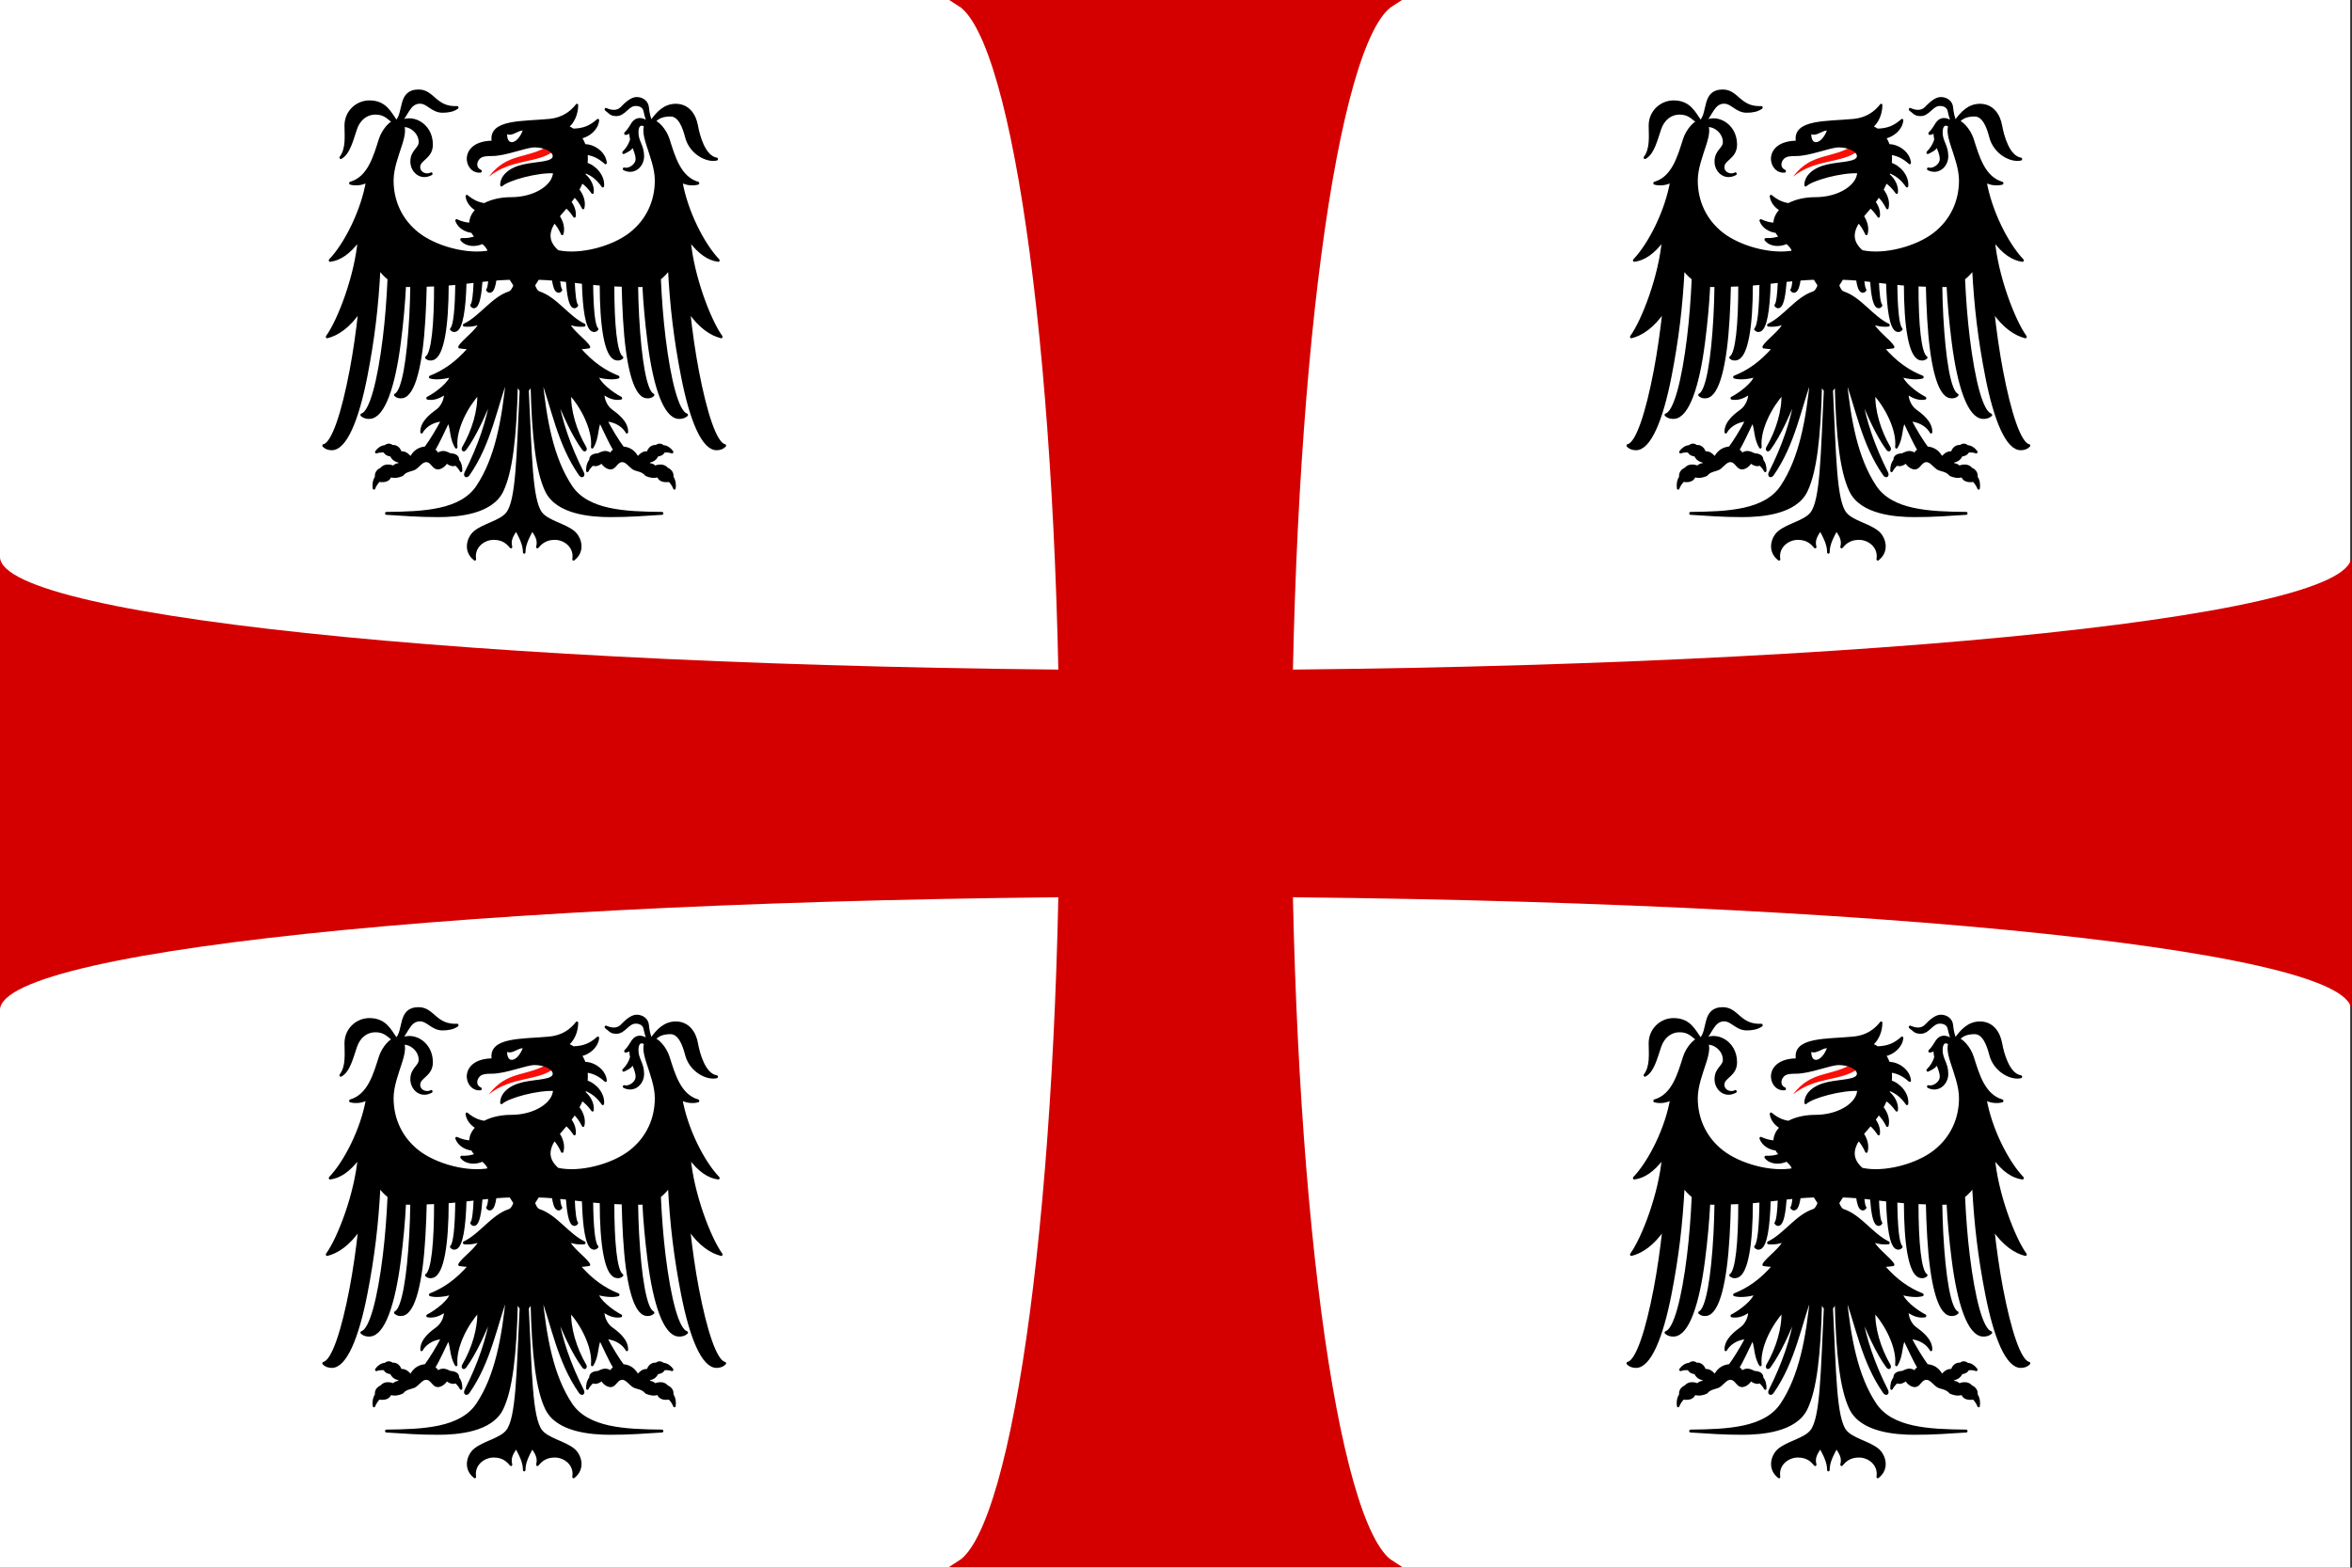
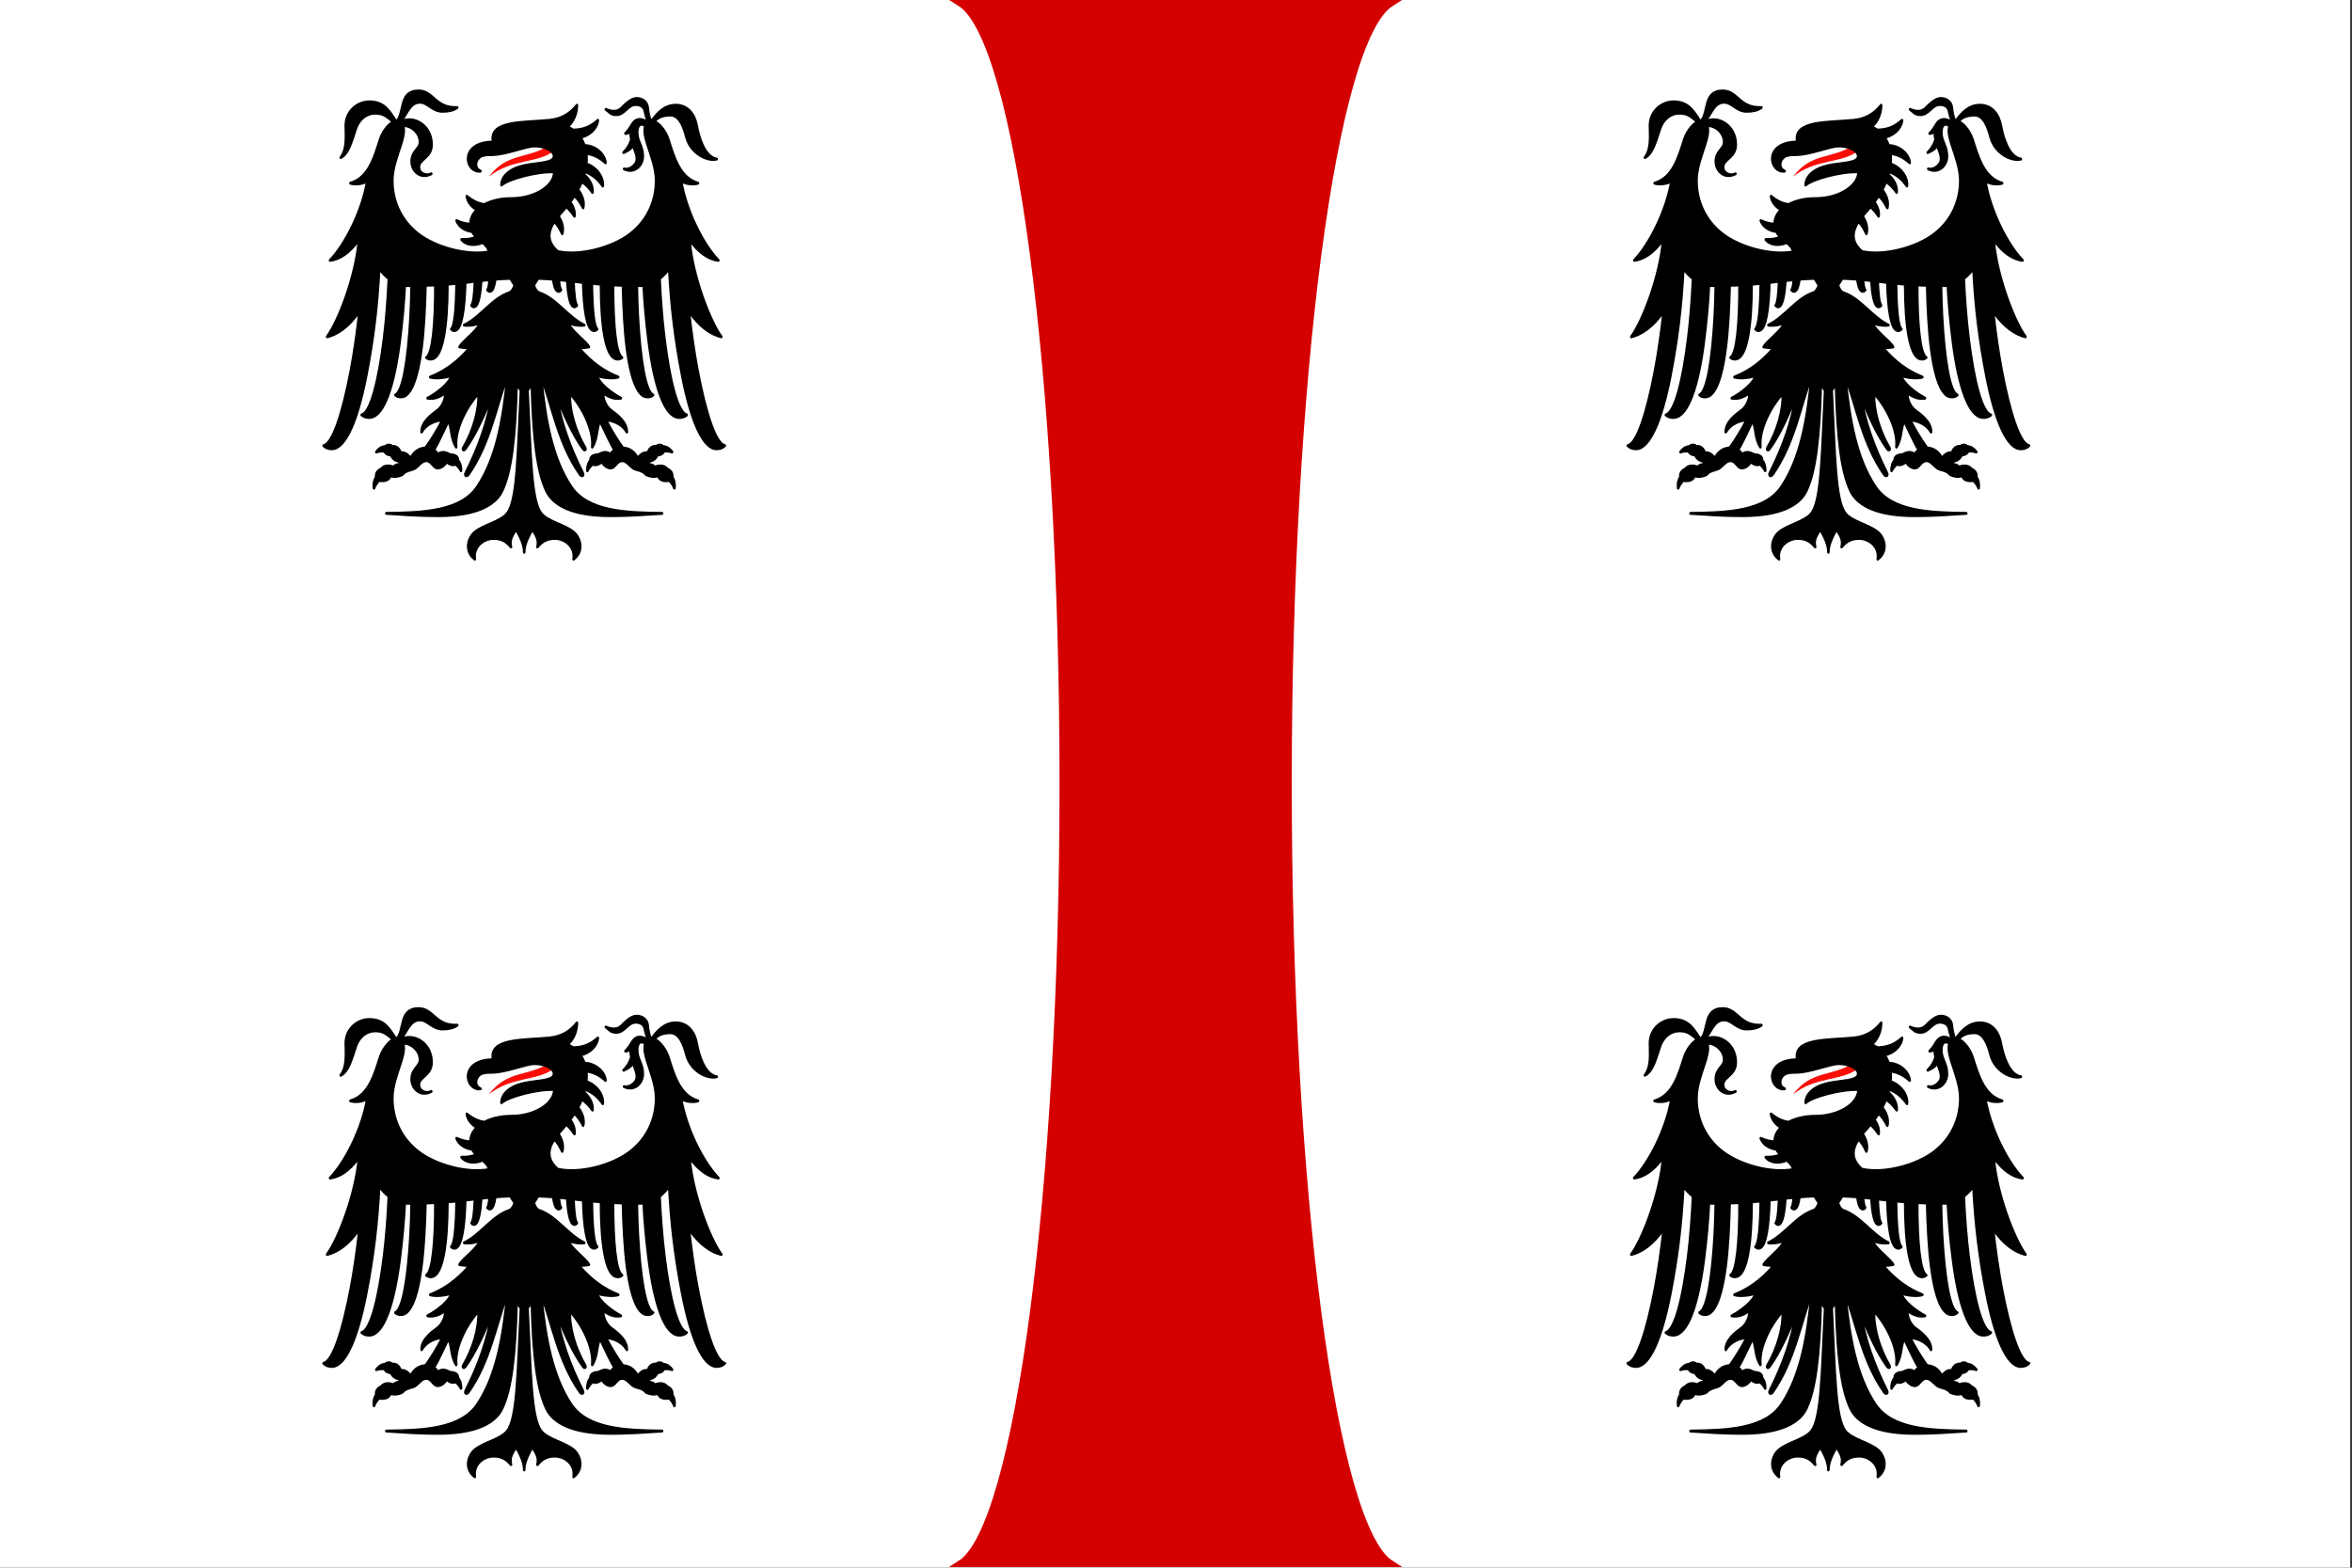
<svg xmlns="http://www.w3.org/2000/svg" xmlns:xlink="http://www.w3.org/1999/xlink" width="900" height="600" version="1.0">
  <rect width="100%" height="100%" fill="#333333" stroke="none" />
  <g transform="translate(1.7652719e-4,42.03)">
    <g transform="translate(0,-186.129)">
      <g transform="matrix(1.084,0,0,1.084,3.481913e-6,-62.755)">
        <a transform="matrix(1.002,0,0,0.992,-1.017,7.195)" fill="#fff">
          <path d="M 1.014,185.109 H 828.986 V 743.081 H 1.014 Z" />
        </a>
        <path d="m 339.06,191.947 c 20.254,12.89 36.135,131.37 36.135,275.485 0,144.114 -15.881,262.595 -36.135,275.485 h 151.88 c -20.254,-12.89 -36.135,-131.37 -36.135,-275.485 0,-144.114 15.881,-262.595 36.135,-275.485 z" fill="#d40000" stroke="#d40000" stroke-width="2.365" />
-         <path d="m -1.495521e-4,387.432 v 160 c 0,-22.08 185.92,-40 415,-40 229.08,0 415,17.92 415,40 v -160 c 3e-5,22.08 -185.92,40 -415,40 -229.08,0 -415,-17.92 -415,-40 z" fill="#d40000" />
      </g>
      <path d="m 435.172,741.377 c 0.292,-0.349 0.578,-0.708 0.856,-1.072 -0.281,0.368 -0.56,0.719 -0.856,1.072 z" fill="#d40000" />
      <path d="m 436.028,740.304 c 1.41,-1.848 2.632,-3.868 3.637,-6.053 -1.004,2.173 -2.232,4.211 -3.637,6.053 z" fill="#d40000" />
-       <path d="m 441.224,730.205 c -0.128,0.409 -0.255,0.81 -0.397,1.211 0.14,-0.395 0.272,-0.807 0.397,-1.211 z" fill="#d40000" />
      <g id="a" transform="matrix(0.515,0,0,0.583,-167.675,240.537)" stroke-linecap="round" stroke-linejoin="round">
        <path d="m 737.217,-66.416 c -12.107,8.491 -31.716,5.031 -48.448,17.056 13.842,-16.247 28.693,-11.362 45.234,-20.763 z" fill="#f80e06" stroke-width=".7" />
        <path d="m 754.27,-96.335 c -4.212,4.757 -10.498,9.05 -20.281,9.906 -19.529,1.709 -45.491,0.076 -42,14.312 -25.441,0 -20.961,20.177 -9.406,19.062 -4.549,-1.776 -4.037,-6.413 -1.031,-8.938 2.163,-1.817 5.608,-1.938 9.438,-1.938 10.421,0 25.232,-5.688 31.906,-5.688 6.962,0 14.312,2.816 14.312,6.656 -3e-5,5.079 -12.271,4.312 -22.812,6.438 -10.541,2.125 -16.219,7.188 -16.219,12.594 5.055,-4.103 26.887,-9.292 39.281,-8.656 3e-5,9.268 -14.341,17.562 -32.125,17.562 -7.803,10e-7 -14.628,1.485 -19.812,3.906 -4.805,-0.618 -8.67,-2.249 -13.062,-5.438 0.566,3.787 3.663,6.947 7.531,8.844 -3.075,2.587 -4.812,5.698 -4.812,9 0,0.151 -0.005,0.29 0,0.438 -3.381,-0.071 -6.619,-0.798 -10.344,-2.312 1.704,4.145 6.579,6.667 11.625,7.156 0.786,1.452 1.878,2.63 3.094,3.687 -3.366,1.245 -6.789,1.706 -11.031,1.562 3.508,3.823 10.221,4.123 15.625,1.937 2.276,1.695 4.267,3.5 4.906,6.187 -16.658,2.793 -39.923,-2.973 -52.719,-11.75 -12.744,-8.741 -19.25,-21.388 -19.25,-35.094 0,-15.969 14.731,-33.197 5.438,-38.562 -0.563,-0.325 -1.171,-0.497 -1.812,-0.531 -4.493,-0.243 -10.54,6.144 -12.688,12.062 -4.126,11.37 -8.368,25.271 -22.062,28.781 3.387,0.864 8.693,0.664 12.562,-1.5 -3.788,19.863 -16.366,41.706 -27.688,52.156 6.899,-0.768 14.216,-4.718 21.5,-13.594 -2.236,23.676 -14.954,53.14 -23.688,63.781 7.645,-1.655 16.151,-6.625 24.094,-16.906 -1.714,13.772 -3.888,27.162 -6.469,39.156 -5.948,27.648 -13.371,48 -20.25,49.188 1.609,1.464 3.762,2.062 6.125,2.062 10.115,0 19.093,-18.733 25.5,-47.813 5.26,-23.87 8.203,-45.19 9.688,-70.531 1.667,2.052 4.069,4.507 7.156,6.625 -0.683,13.674 -1.863,26.972 -3.531,38.969 -3.896,28.011 -9.852,48.841 -16.625,50.531 1.712,1.342 3.894,1.799 6.25,1.625 10.087,-0.745 17.689,-20.091 21.938,-49.562 1.847,-12.809 3.102,-24.836 3.812,-37.094 0.768,0.075 1.569,0.125 2.375,0.125 0.943,0 1.776,-0.027 2.688,-0.031 -0.12,7.001 -0.356,13.8 -0.75,20.219 -1.732,28.219 -5.613,49.443 -11.312,51.625 1.542,1.213 3.431,1.471 5.438,1.125 8.59,-1.482 13.987,-21.298 15.938,-51 0.498,-7.587 0.826,-14.895 1,-22.125 2.569,-0.068 5.033,-0.147 7.344,-0.25 0.06,25.942 -2.025,45.232 -6.656,47.687 1.446,1.094 3.12,1.213 4.875,0.719 7.241,-2.041 10.718,-20.892 10.75,-48.906 2.363,-0.163 4.633,-0.344 6.781,-0.531 -0.2,16.606 -1.39,28.129 -3.906,30.031 1.083,1.072 2.287,1.178 3.562,0.656 4.056,-1.658 6.264,-13.268 6.812,-31.312 2.435,-0.246 4.862,-0.472 7.188,-0.719 -0.372,8.706 -1.175,14.491 -2.5,15.781 0.864,1.07 1.816,1.179 2.812,0.656 2.214,-1.162 3.652,-7.265 4.406,-16.938 2.027,-0.206 4.096,-0.381 6.188,-0.562 -0.32,3.587 -0.831,5.958 -1.594,6.75 0.897,1.042 1.833,1.117 2.812,0.562 1.351,-0.765 2.328,-3.452 3,-7.656 3.47,-0.251 7.171,-0.437 11.188,-0.562 1.644,2.236 3.281,4.531 3.281,4.531 10e-6,0 -1.541,4.231 -3.969,4.938 -12.831,3.734 -21.311,16.032 -33.594,21.281 3.209,0.252 6.681,0.202 11.844,-1.5 -1.785,5.273 -12.794,11.775 -15.312,15.812 1.936,0.288 4.832,0.56 7.656,0.5 -9.805,10.224 -19.601,15.868 -29.406,19.281 4.091,1.086 10.777,0.334 15.562,-0.844 -0.764,4.779 -11.037,11.763 -17.531,14.688 3.622,0.554 7.854,-0.012 13.094,-3.469 0.456,4.217 -2.346,9.25 -5.812,11.5 -4.551,2.954 -11.905,7.765 -11.75,14.219 2.104,-3.455 7.447,-7.487 15.594,-7.938 -3.49,6.119 -9.175,14.249 -12.625,18.312 -6.44,0.543 -8.886,3.559 -11.125,6.688 -1.949,-1.885 -3.852,-3.83 -7.406,-3.469 -0.883,-2.1 -2.478,-4.469 -6.438,-4.188 -1.347,-1.259 -3.68,-1.052 -4.906,0.094 -3.037,0.166 -5.226,1.777 -6.719,3.594 1.646,-0.571 3.978,-0.8 6.125,-0.562 0.643,1.584 2.672,2.512 4.781,2.562 1.128,2.085 2.882,3.499 5.656,3.938 1.011,1.378 2.835,1.963 4.469,2.719 -2.731,-0.219 -5.366,-1.314 -8.406,1.25 -3.09,-1.194 -6.929,-1.104 -8.906,1.219 -2.939,1.096 -4.227,3.148 -3.781,5.344 -1.816,2.341 -2.036,4.997 -1.688,7.281 0.705,-1.679 2.137,-3.697 3.844,-5.156 1.02,0.282 2.284,0.306 3.594,0.188 3.264,-0.434 4.035,-1.786 4.719,-3.188 3.351,0.907 6.179,0.307 8.875,-0.75 2.846,-3.255 7.41,-2.801 9.906,-4.469 2.664,-1.78 4.791,-4.688 7.906,-4.688 3.661,-1e-5 4.929,4.003 7.656,4.688 2.407,0.605 5.861,-1.326 7.406,-3.938 2.067,1.523 4.9,2.567 6.75,1.469 1.705,1.23 3.197,2.905 4.031,4.375 0.074,-2.252 -0.42,-4.795 -2.375,-6.875 0.31,-1.954 -1.38,-3.472 -5.688,-3.656 -2.85,-1.089 -5.508,-2.712 -9.625,0 -0.082,-1.401 -0.988,-2.307 -2.719,-2.719 3.505,-5.136 7.383,-12.827 10.938,-19.281 2.828,4.093 1.53,10.881 5.875,17.031 -1.342,-11.906 8.228,-27.274 16.562,-35.219 0.634,11.041 -3.987,24.587 -11.25,35.594 -0.857,1.298 0.248,2.217 1.469,0.75 7.456,-8.961 14.668,-23.153 19.906,-35.219 -3.349,17.575 -9.779,33.807 -19.531,50.906 -1.216,2.132 0.718,2.68 1.969,1.094 16.129,-20.452 20.272,-44.184 29,-64.656 -3.182,29.282 -8.466,54.321 -22.344,72.719 -12.303,16.311 -40.186,17.281 -67.688,17.531 13.907,0.774 24.103,1.5 38.5,1.5 13.993,-1e-5 39.636,-1.648 47.562,-16.375 6.776,-12.589 9.745,-34.508 10.719,-70 l 3.219,4.188 c -2.403,42.649 -2.582,72.107 -10.125,80.688 -4.957,5.639 -17.73,7.526 -24.312,12.5 -4.645,3.51 -7.942,12.046 0.188,17.562 -1.484,-8.111 6.392,-13.625 14,-13.625 7.115,-1e-5 10.4,3.041 12.875,5.594 -1.499,-4.772 1.299,-8.117 3.875,-11.531 2.962,5.01 5.938,9.671 5.938,15.031 0,-5.36 2.976,-10.021 5.938,-15.031 2.576,3.414 5.374,6.759 3.875,11.531 2.475,-2.553 5.823,-5.594 12.938,-5.594 7.608,0 15.422,5.514 13.938,13.625 8.129,-5.516 4.833,-14.052 0.188,-17.562 -6.582,-4.974 -19.355,-6.861 -24.312,-12.5 -7.547,-8.585 -7.702,-38.067 -10.094,-80.75 l 3.188,-4.094 c 0.991,35.473 4.007,57.384 10.781,69.969 7.927,14.727 33.57,16.375 47.562,16.375 14.397,0 24.531,-0.726 38.438,-1.5 -27.501,-0.251 -55.322,-1.22 -67.625,-17.531 -13.872,-18.391 -19.177,-43.42 -22.375,-72.688 8.719,20.465 12.88,44.184 29,64.625 1.251,1.586 3.185,1.039 1.969,-1.094 -9.752,-17.099 -16.182,-33.331 -19.531,-50.906 5.238,12.066 12.45,26.258 19.906,35.219 1.221,1.467 2.325,0.548 1.469,-0.75 -7.263,-11.006 -11.884,-24.553 -11.25,-35.594 8.334,7.945 17.905,23.312 16.562,35.219 4.345,-6.15 3.016,-12.939 5.844,-17.031 3.555,6.454 7.432,14.146 10.938,19.281 -1.73,0.412 -2.636,1.318 -2.719,2.719 -4.117,-2.712 -6.775,-1.089 -9.625,0 -4.307,0.184 -5.998,1.702 -5.688,3.656 -1.955,2.08 -2.449,4.623 -2.375,6.875 0.834,-1.47 2.326,-3.146 4.031,-4.375 1.85,1.098 4.683,0.054 6.75,-1.469 1.546,2.611 4.999,4.542 7.406,3.938 2.727,-0.685 3.995,-4.688 7.656,-4.688 3.115,0 5.242,2.908 7.906,4.688 2.496,1.667 7.06,1.214 9.906,4.469 2.696,1.057 5.524,1.657 8.875,0.75 0.684,1.402 1.455,2.753 4.719,3.188 1.31,0.119 2.574,0.095 3.594,-0.188 1.707,1.459 3.139,3.477 3.844,5.156 0.349,-2.284 0.129,-4.94 -1.688,-7.281 0.446,-2.196 -0.842,-4.247 -3.781,-5.344 -1.977,-2.322 -5.816,-2.413 -8.906,-1.219 -3.041,-2.564 -5.675,-1.469 -8.406,-1.25 1.633,-0.756 3.458,-1.34 4.469,-2.719 2.775,-0.439 4.528,-1.853 5.656,-3.938 2.109,-0.051 4.138,-0.979 4.781,-2.562 2.147,-0.237 4.479,-0.009 6.125,0.562 -1.492,-1.817 -3.681,-3.427 -6.719,-3.594 -1.227,-1.145 -3.559,-1.352 -4.906,-0.094 -3.959,-0.282 -5.554,2.087 -6.438,4.188 -3.554,-0.361 -5.457,1.583 -7.406,3.469 -2.239,-3.129 -4.685,-6.144 -11.125,-6.688 -3.45,-4.063 -9.135,-12.193 -12.625,-18.312 8.147,0.451 13.521,4.482 15.625,7.938 0.155,-6.454 -7.23,-11.265 -11.781,-14.219 -3.466,-2.25 -6.237,-7.283 -5.781,-11.5 5.239,3.456 9.472,4.023 13.094,3.469 -6.494,-2.925 -16.767,-9.909 -17.531,-14.688 4.785,1.177 11.472,1.929 15.562,0.844 -9.805,-3.414 -19.601,-9.058 -29.406,-19.281 2.824,0.06 5.72,-0.212 7.656,-0.5 -2.519,-4.037 -13.558,-10.539 -15.344,-15.812 5.163,1.702 8.666,1.752 11.875,1.5 -12.283,-5.249 -20.794,-17.547 -33.625,-21.281 -2.428,-0.707 -3.937,-4.938 -3.938,-4.938 0,0 1.606,-2.296 3.25,-4.531 4.016,0.126 7.717,0.311 11.188,0.562 0.672,4.204 1.649,6.892 3,7.656 0.979,0.554 1.915,0.48 2.812,-0.562 -0.763,-0.792 -1.274,-3.163 -1.594,-6.75 2.091,0.181 4.16,0.357 6.188,0.562 0.754,9.672 2.192,15.775 4.406,16.938 0.996,0.523 1.948,0.414 2.812,-0.656 -1.325,-1.291 -2.128,-7.076 -2.5,-15.781 2.326,0.246 4.752,0.473 7.188,0.719 0.549,18.044 2.757,29.654 6.812,31.312 1.276,0.522 2.479,0.415 3.562,-0.656 -2.517,-1.902 -3.706,-13.425 -3.906,-30.031 2.148,0.187 4.418,0.368 6.781,0.531 0.032,28.014 3.509,46.866 10.75,48.906 1.755,0.494 3.429,0.376 4.875,-0.719 -4.631,-2.455 -6.716,-21.745 -6.656,-47.687 2.31,0.103 4.775,0.182 7.344,0.25 0.174,7.23 0.502,14.538 1,22.125 1.951,29.702 7.348,49.518 15.938,51 2.007,0.346 3.896,0.088 5.438,-1.125 -5.699,-2.182 -9.58,-23.406 -11.312,-51.625 -0.394,-6.419 -0.63,-13.218 -0.75,-20.219 0.911,0.005 1.744,0.031 2.688,0.031 0.806,0 1.607,-0.05 2.375,-0.125 0.71,12.258 1.966,24.285 3.812,37.094 4.249,29.472 11.85,48.818 21.938,49.562 2.356,0.174 4.538,-0.283 6.25,-1.625 -6.773,-1.691 -12.729,-22.521 -16.625,-50.531 -1.669,-11.997 -2.848,-25.294 -3.531,-38.969 3.087,-2.118 5.489,-4.573 7.156,-6.625 1.485,25.341 4.428,46.661 9.688,70.531 6.407,29.079 15.385,47.813 25.5,47.813 2.363,0 4.516,-0.598 6.125,-2.062 -6.879,-1.187 -14.302,-21.54 -20.25,-49.188 -2.58,-11.994 -4.755,-25.384 -6.469,-39.156 7.942,10.282 16.449,15.251 24.094,16.906 -8.733,-10.641 -21.452,-40.105 -23.688,-63.781 7.284,8.875 14.601,12.826 21.5,13.594 -11.322,-10.45 -23.9,-32.294 -27.688,-52.156 3.869,2.164 9.176,2.364 12.562,1.5 -13.694,-3.51 -17.937,-17.411 -22.062,-28.781 -2.148,-5.919 -8.194,-12.306 -12.688,-12.062 -0.642,0.035 -1.249,0.206 -1.812,0.531 -9.293,5.365 5.438,22.593 5.438,38.562 -10e-6,13.706 -6.506,26.352 -19.25,35.094 -13.088,8.977 -37.123,14.791 -53.844,11.531 -8.44,-6.5 -7.394,-13.174 -2.5,-19.781 2.293,2.157 4.116,4.725 5.844,8.062 1.223,-3.73 -0.201,-8.088 -2.938,-11.562 0.676,-0.732 1.386,-1.459 2.125,-2.188 1.269,-1.251 2.558,-2.581 3.844,-3.969 2.188,1.623 4.101,3.652 6.062,6.25 0.483,-3.242 -0.923,-6.597 -3.312,-9.344 1.133,-1.338 2.257,-2.711 3.312,-4.156 2.512,2.084 4.514,4.605 6.469,7.969 1.087,-3.955 -0.727,-8.448 -3.875,-11.844 1.064,-1.718 2.025,-3.497 2.875,-5.344 2.937,1.703 5.405,3.952 7.938,7.094 0.499,-4.274 -2.27,-8.645 -6.188,-11.531 0.228,-0.697 0.406,-1.412 0.594,-2.125 5.581,1.898 9.337,4.584 13.25,9.438 0.735,-6.295 -5.608,-12.778 -12.281,-14.438 0.137,-1.22 0.219,-2.458 0.219,-3.719 0,-1.096 -0.101,-2.188 -0.25,-3.25 5.524,0.657 9.627,2.458 14.344,6.156 -0.718,-6.432 -8.673,-11.375 -15.656,-11.281 -0.774,-1.992 -1.83,-3.836 -3.094,-5.469 6.231,-0.961 12.432,-5.481 13.062,-11.125 -5.767,4.522 -10.643,6.173 -18.281,6.406 -1.453,-0.881 -3.017,-1.549 -4.688,-1.969 4.676,-3.049 7.383,-8.823 7.406,-14.344 z" stroke="#000" stroke-width="1.9" />
-         <path d="m 702.365,-77.292 c 0,8.208 7.86,6.24 11.618,-2.472 -4.12,0.259 -7.745,3.9 -11.618,2.472 z" fill="#fff" stroke-width=".7" />
        <path d="m 636.613,-105.71 c -15.021,0 -9.882,14.318 -16.562,20.25 -4.696,-5.932 -8.13,-13.094 -20.031,-13.094 -9.078,0 -17.531,6.413 -17.531,15.562 0,6.891 1.24,15.099 -3.719,21.031 5.949,-2.649 8.354,-11.631 11.188,-19 2.4,-6.244 7.846,-10.187 14.531,-10.187 6.834,0 9.428,3.082 13.344,5.687 l 6.062,2.719 c 5.191,-1.338 13.719,3.401 13.719,10.625 0,4.614 -6.188,5.752 -6.188,12.75 0,6.141 6.36,11.378 13.719,8.375 -3.259,1.106 -8.281,-0.527 -8.281,-4.781 0,-5.352 9.406,-6.084 9.406,-14.719 0,-13.847 -15.761,-20.086 -24.5,-13.969 6.228,-4.623 7.43,-13.844 15.844,-13.844 5.819,0 9.114,5.937 16.75,5.937 4.398,0 8.038,-0.646 10.938,-2.469 -16.314,0.742 -17.51,-10.875 -28.688,-10.875 z m 8.531,54.719 c 0.302,-0.102 0.609,-0.193 0.875,-0.344 -0.292,0.144 -0.586,0.226 -0.875,0.344 z m 153.5,-49.781 c -4.008,0 -8.197,3.584 -11.188,6.312 -2.883,2.63 -7.096,2.676 -11.688,0.844 2.899,1.823 3.446,3.469 7.844,3.469 6.03,0 8.463,-6.656 14.281,-6.656 3.3,0 6.029,1.223 6.75,4.156 0.65,2.647 1.681,6.26 3.031,8.187 -5.608,-3.925 -9.628,-2.8 -11.781,-0.062 v -0.094 c -1.712,2.214 -2.95,4.599 -5.594,6.812 0.145,0.145 2.139,-0.376 3.781,-1.125 0.008,1.94 0.251,3.645 0.625,5.187 -1.061,3.127 -2.94,5.977 -5.812,8.5 2.482,-1.082 5.064,-1.896 7.031,-4.781 1.316,3.312 2.844,5.955 2.844,9.031 2e-5,4.345 -6.108,7.523 -9.469,6.469 7.449,3.195 13.906,-2.112 13.906,-8.312 10e-6,-6.998 -4.188,-9.466 -4.188,-15.687 10e-6,-4.629 2.329,-6.793 6.531,-4.219 l 6.062,-2.719 c 2.433,-3.1 6.768,-4.437 12.125,-4.437 6.685,0 9.943,7.952 11.812,14.375 3.08,10.583 15.346,16.084 22.531,14.531 -9.16,-1.236 -13.462,-14.992 -14.812,-21.75 -1.483,-7.419 -6.516,-13.594 -15.594,-13.594 -8.194,0 -13.585,4.943 -18.281,10.875 -1.296,-2.137 -2.281,-6.041 -2.594,-9.375 -0.341,-3.634 -4.011,-5.937 -8.156,-5.937 z" stroke="#000" stroke-width="1.9" />
      </g>
      <use height="508.5" width="420" transform="translate(499.049,2.50727e-6)" xlink:href="#a" />
      <use height="508.5" width="420" transform="translate(-5.25879e-6,351.221)" xlink:href="#a" />
      <use height="508.5" width="420" transform="translate(499.049,351.221)" xlink:href="#a" />
    </g>
  </g>
</svg>